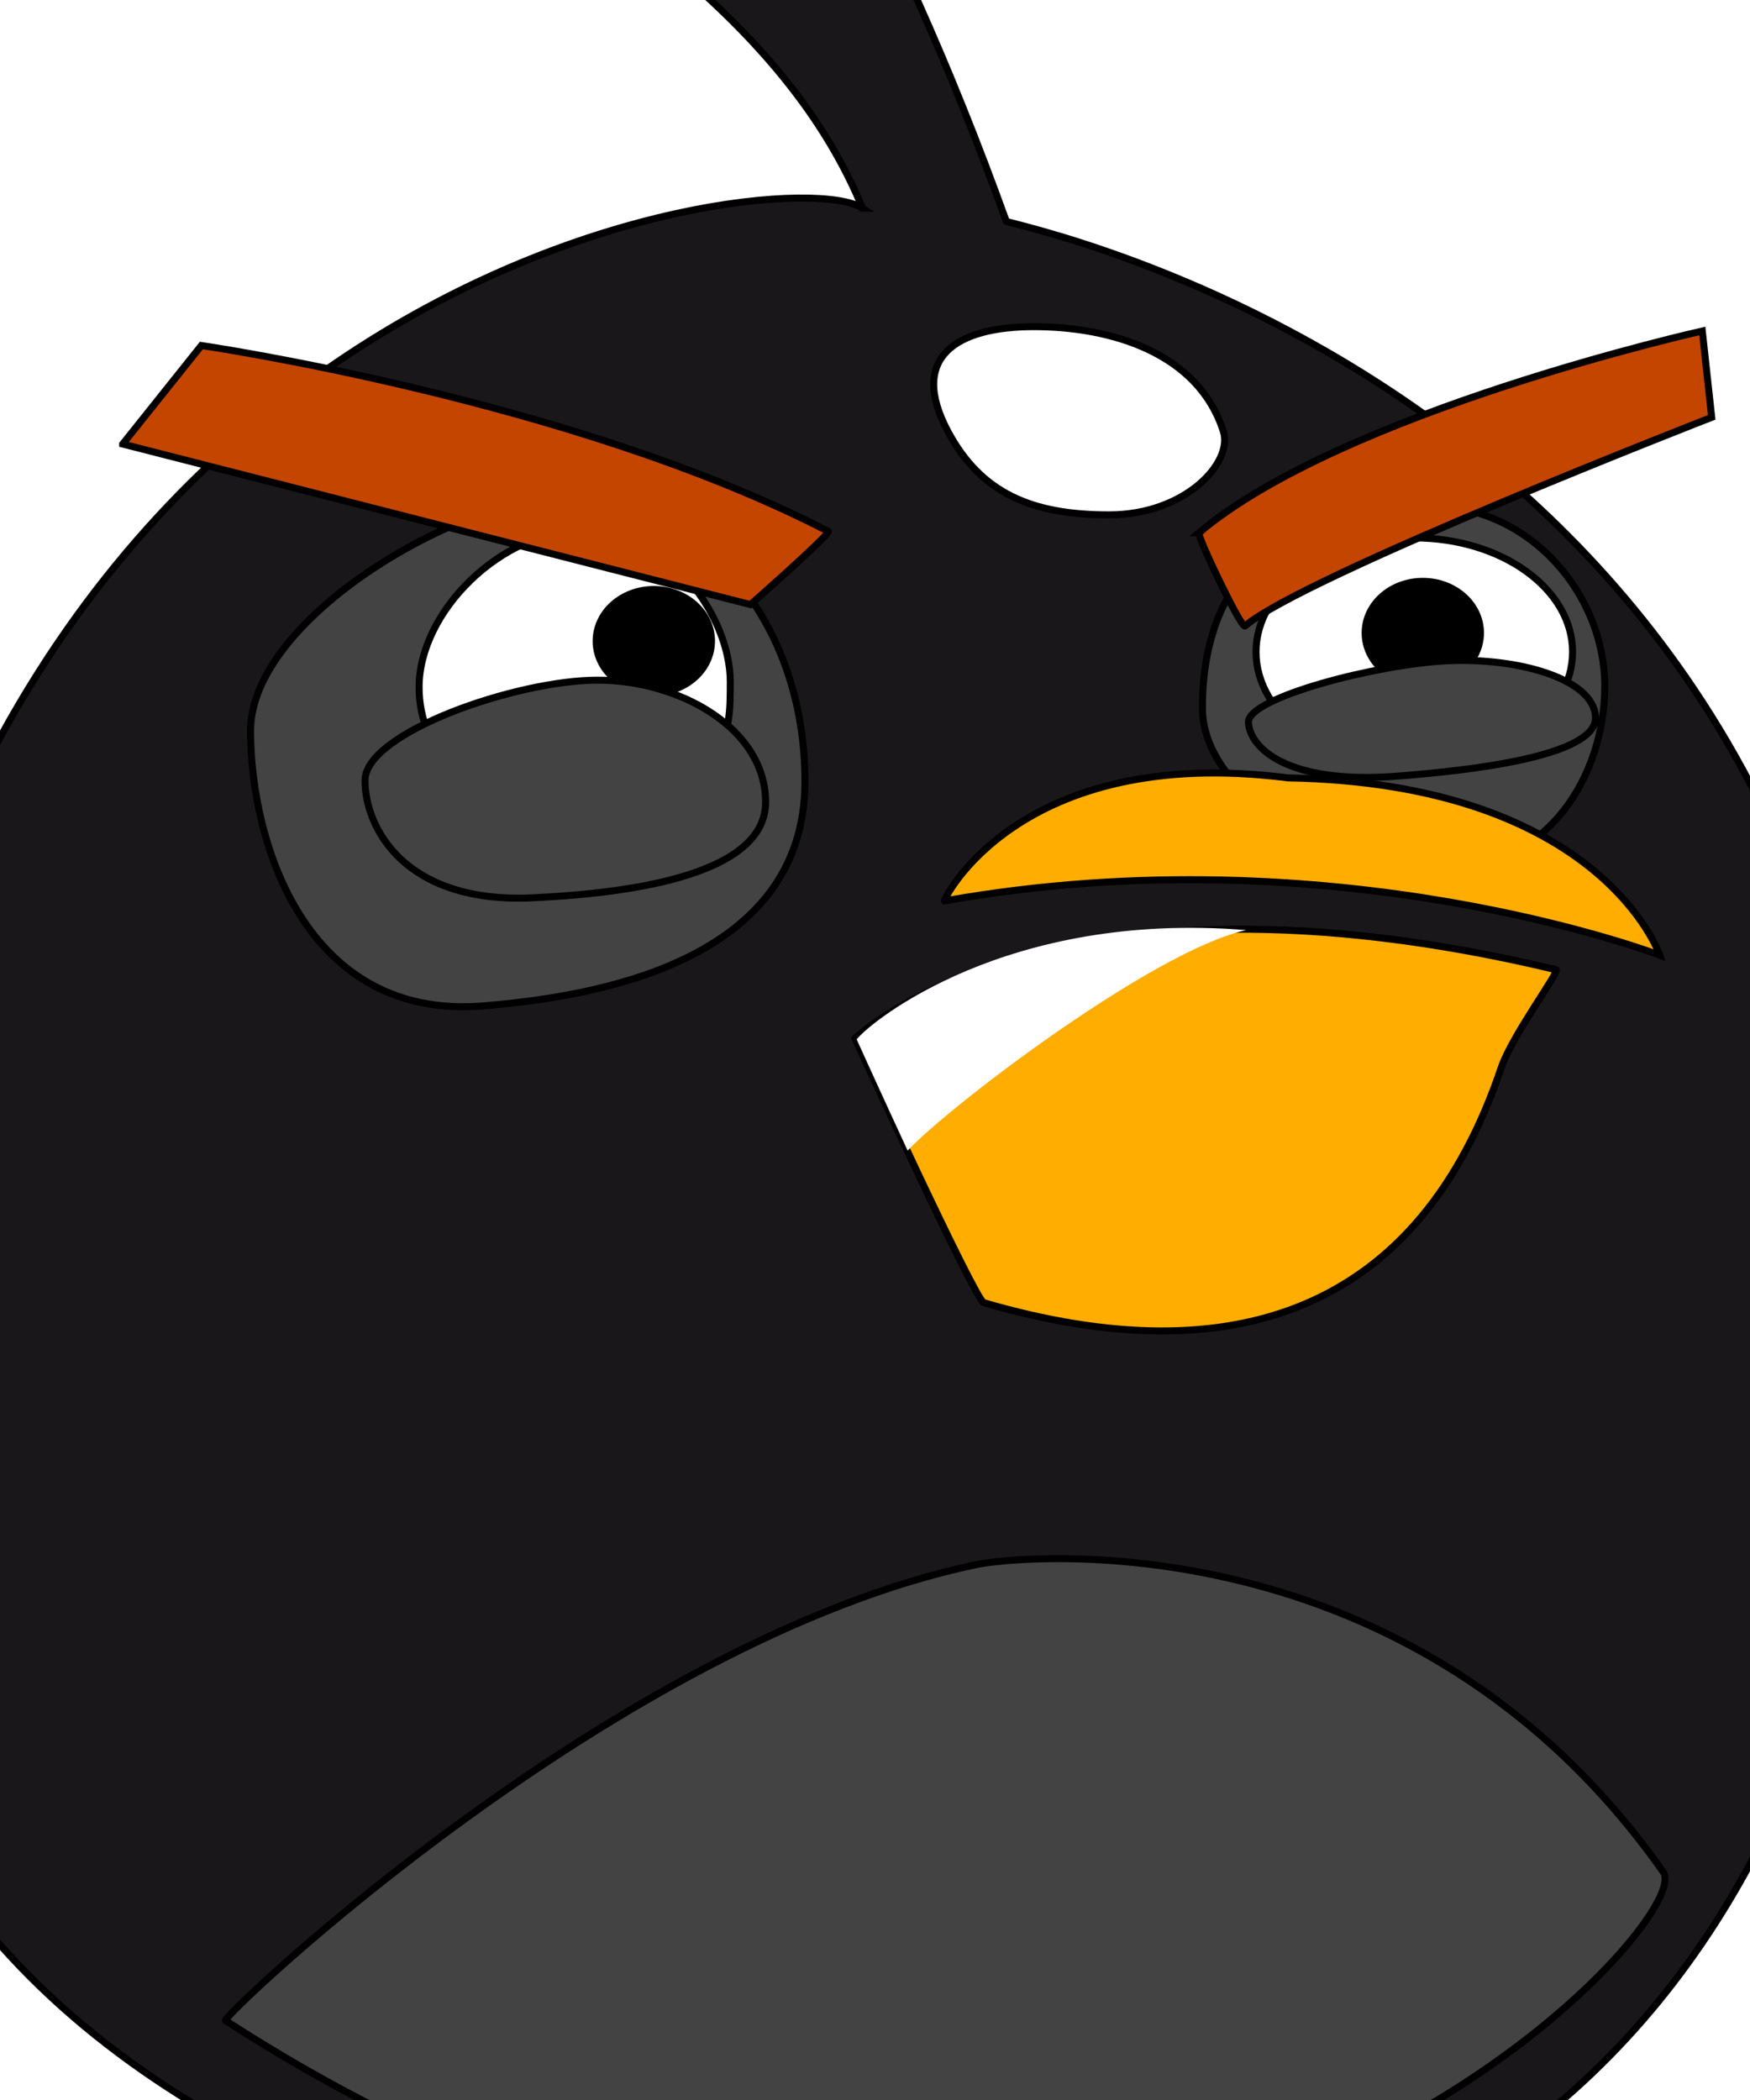
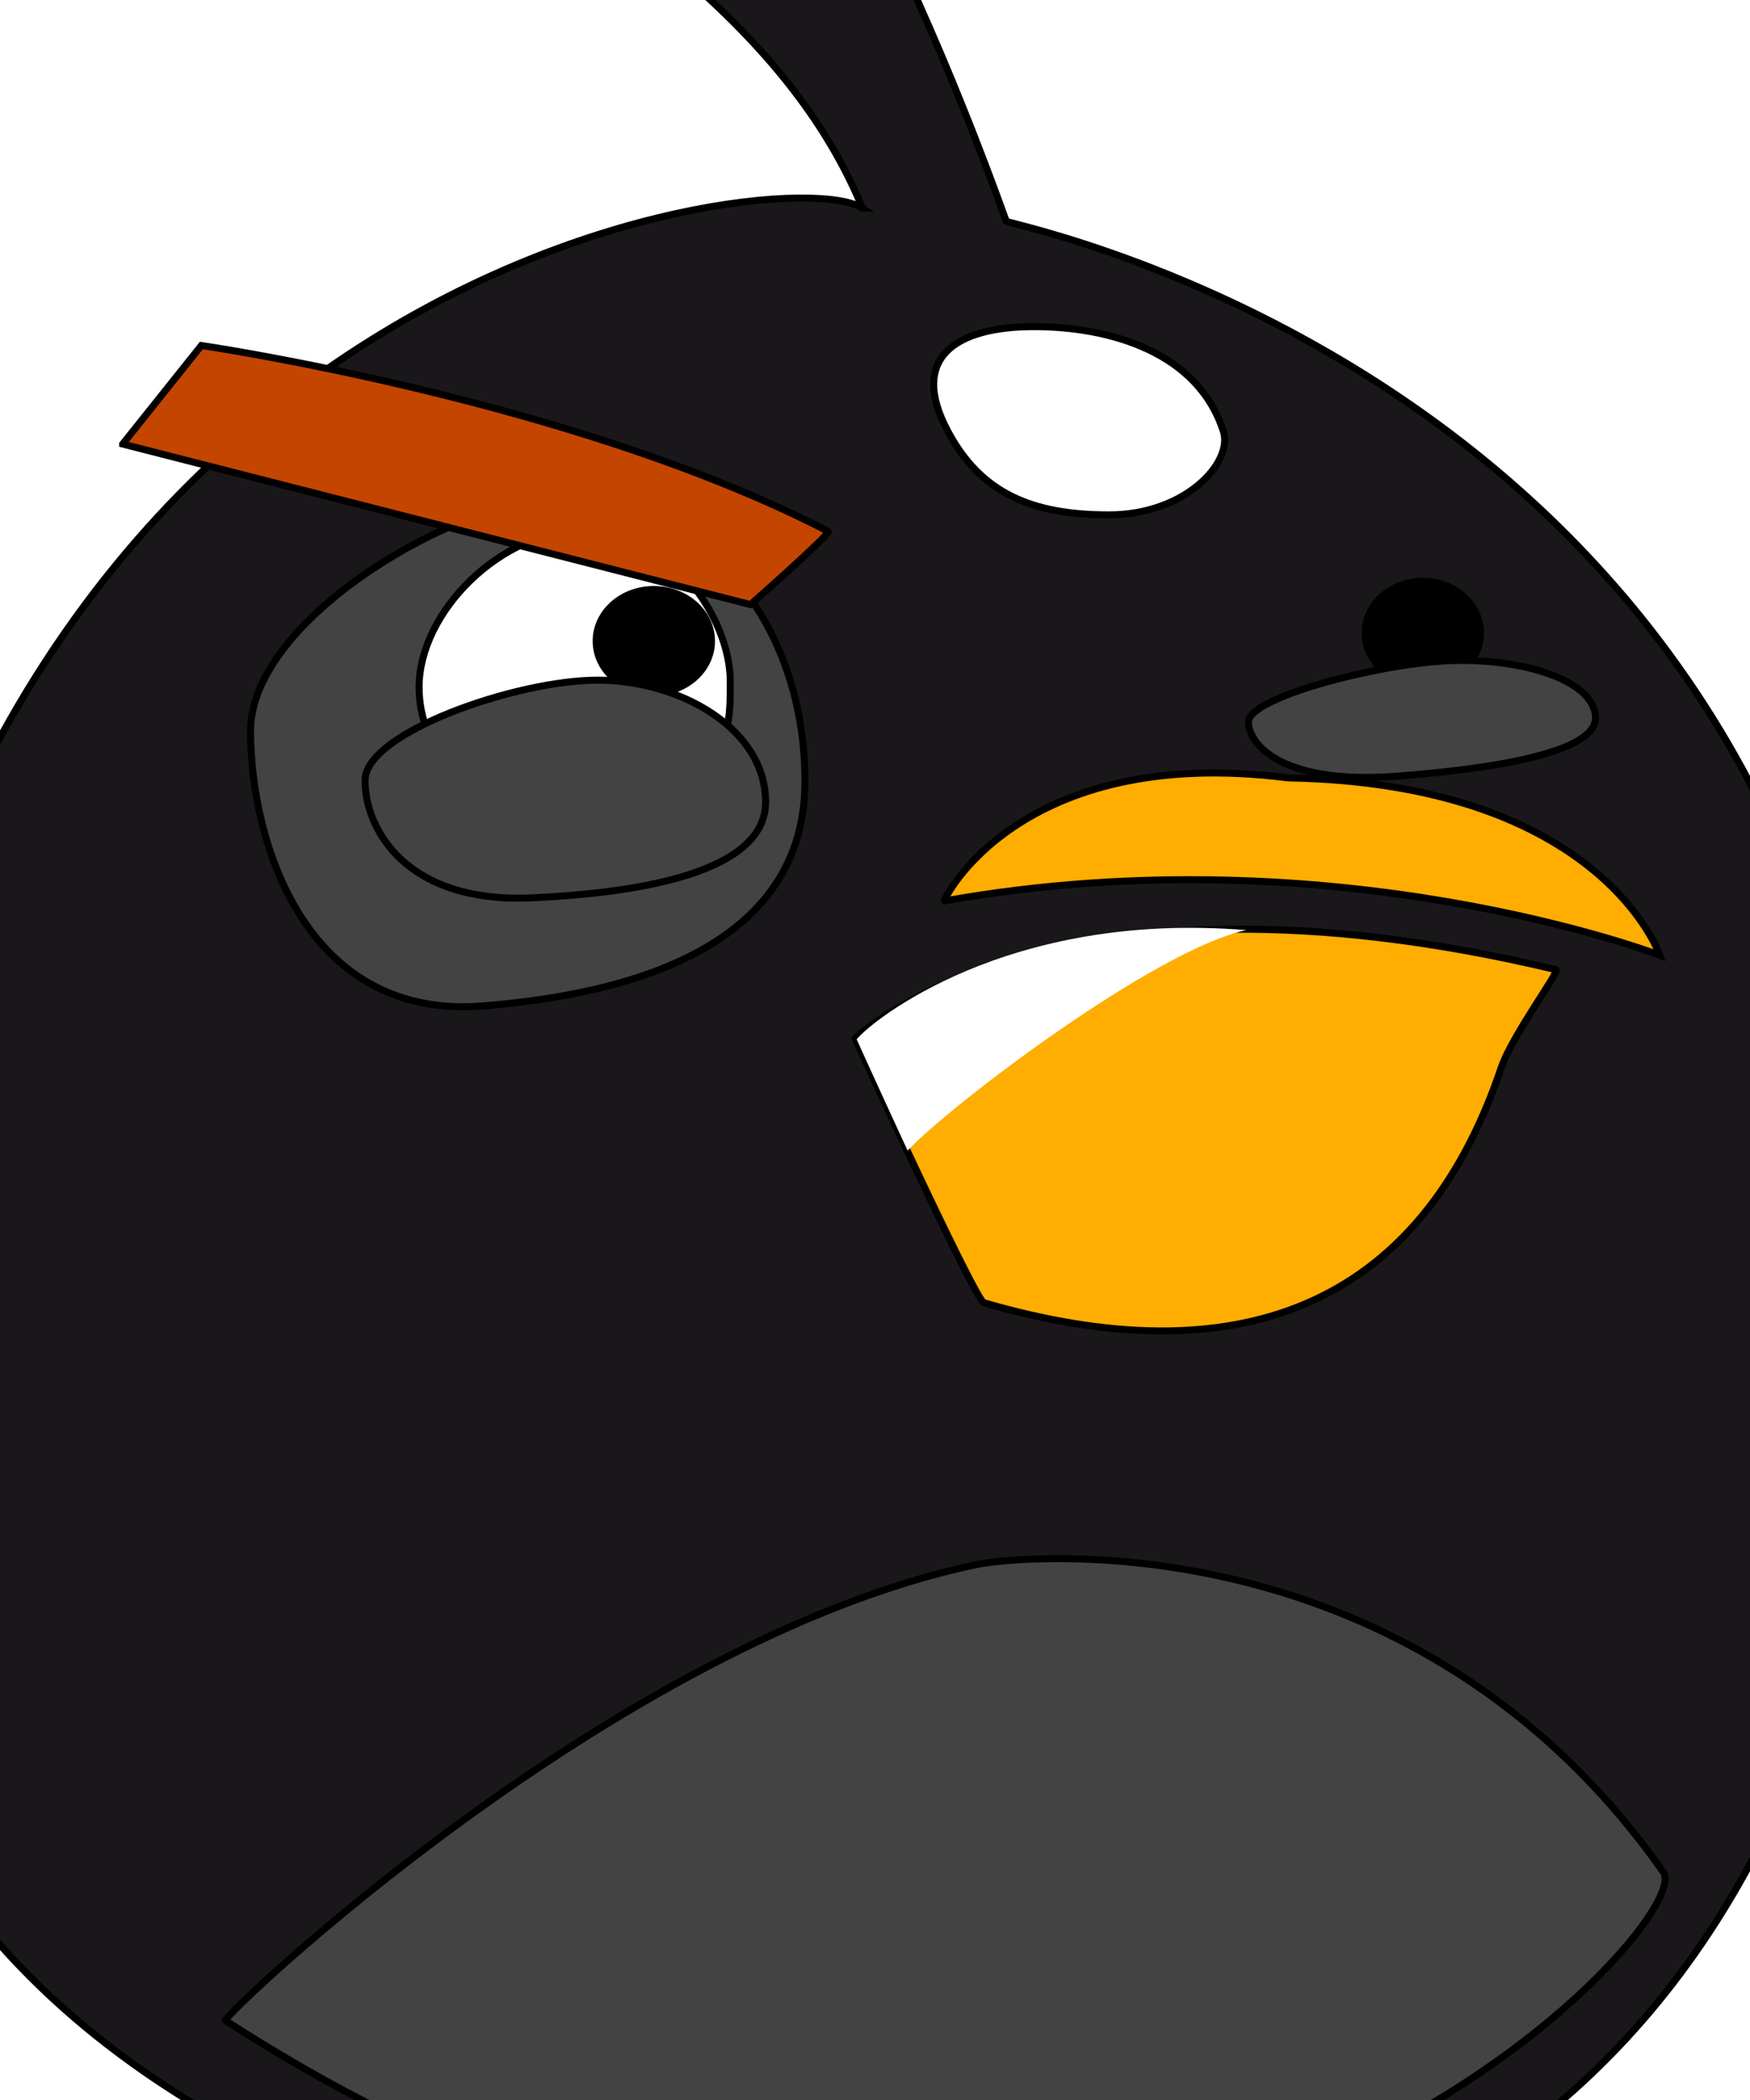
<svg xmlns="http://www.w3.org/2000/svg" xmlns:xlink="http://www.w3.org/1999/xlink" width="250" height="300">
  <title>Yellow Angry Bird Squack</title>
  <g>
    <title>Layer 1</title>
    <g id="g2927" />
    <g transform="rotate(-17.336 157.178,197.799) " stroke="null" id="svg_13" />
    <g id="svg_14" />
    <g stroke="null" id="svg_15" />
    <g id="svg_34" />
    <g id="svg_167" />
    <g id="svg_370" />
    <g id="svg_416" />
    <g stroke="null" id="svg_4">
      <use stroke="null" xlink:href="#svg_6" y="49.94" x="-10.032" transform="matrix(3.235,0,0,3.255,-41.222,-116.868) " id="svg_35" />
      <use stroke="null" xlink:href="#svg_6" y="64.979" x="25.705" transform="matrix(3.235,0,0,3.255,-41.222,-116.868) " id="svg_286" />
      <use stroke="null" xlink:href="#svg_6" y="51.285" x="19.506" transform="matrix(3.235,0,0,3.255,-41.222,-116.868) " id="svg_341" />
      <use stroke="null" xlink:href="#svg_6" y="66.324" x="55.244" transform="matrix(3.235,0,0,3.255,-41.222,-116.868) " id="svg_367" />
      <path d="m123.213,29.744c-8.739,-21.229 -29.477,-40.762 -72.862,-64.531c8.347,-12.534 25.567,-29.521 41.694,-32.886c16.816,23.238 35.38,53.946 51.708,99.278c0.013,0.504 119.53,23.397 124.618,152.897c1.818,46.275 -18.642,146.147 -136.267,144.602c0,0 -162.97,-2.336 -156.881,-127.123c7.962,-163.19 136.711,-179.746 147.991,-172.237l-0,-0z" fill="#19171a" stroke-linecap="round" id="svg_420" />
      <path stroke="null" d="m32.219,288.655c123.13,79.637 210.983,-13.263 205.403,-21.2c-35.809,-50.928 -92.005,-45.228 -98.103,-43.951c-51.4,10.758 -108.037,64.675 -107.3,65.151z" fill="#434343" stroke-linecap="round" id="svg_421" />
      <path d="m174.774,61.659c1.378,4.351 -5.345,11.893 -16.35,11.893c-11.005,0 -18.256,-3.055 -22.993,-11.893c-5.718,-10.667 1.257,-14.995 12.263,-14.995c11.005,0 23.504,3.704 27.08,14.995z" fill="#ffffff" id="svg_422" />
      <path stroke="null" d="m122.146,148.355c0,0 17.156,37.386 18.394,37.746c35.697,10.395 62.175,1.217 73.91,-33.554c1.566,-4.64 8.458,-13.869 7.843,-14.017c-72.412,-17.34 -100.147,9.824 -100.147,9.824l0,-0z" fill="#ffad00" stroke-linecap="round" id="svg_423" />
      <path d="m114.993,111.643c0,25.816 -29.953,30.747 -45.986,32.059c-25.282,2.068 -33.212,-23.306 -33.212,-39.298c0,-15.992 29.901,-33.61 45.986,-33.61c16.085,0 33.212,16.067 33.212,40.849z" fill="#434343" id="svg_424" />
-       <path stroke="null" d="m229.253,97.981c0,12.744 -8.052,26.177 -23.184,26.177c-15.132,0 -34.298,-10.331 -34.298,-23.074c0,-12.744 5.369,-28.892 31.998,-28.892c15.132,0 25.484,13.045 25.484,25.789z" fill="#434343" id="svg_425" />
      <path stroke="null" d="m104.325,97.399c0,7.984 0.111,15.864 -22.61,17.451c-14.703,1.027 -21.843,-7.466 -21.843,-16.676c0,-10.761 11.696,-22.493 23.759,-22.493c12.064,0 20.694,12.507 20.694,21.717z" fill="#ffffff" id="svg_426" />
-       <path stroke="null" d="m224.654,93.133c0,8.996 -10.123,16.288 -22.61,16.288c-12.487,0 -22.61,-7.292 -22.61,-16.288c0,-8.996 10.123,-16.288 22.61,-16.288c12.487,0 22.61,7.292 22.61,16.288z" fill="#ffffff" id="svg_427" />
      <path d="m211.497,90.418c0,4.069 -3.689,7.368 -8.239,7.368c-4.55,0 -8.239,-3.299 -8.239,-7.368c0,-4.069 3.689,-7.368 8.239,-7.368c4.55,0 8.239,3.299 8.239,7.368z" fill="#000000" id="svg_428" />
      <path stroke="null" d="m101.643,91.582c0,4.069 -3.689,7.368 -8.239,7.368c-4.55,0 -8.239,-3.299 -8.239,-7.368c0,-4.069 3.689,-7.368 8.239,-7.368c4.55,0 8.239,3.299 8.239,7.368z" fill="#000000" id="svg_429" />
      <path d="m81.625,-25.729c0.093,-6.867 17.503,-14.092 17.503,-14.092c-1.32,-6.023 -5.229,-12.321 -9.56,-18.948c-13.144,5.424 -26.036,18.544 -28.056,23.155c8.547,3.079 17.851,8.279 20.114,9.885z" fill="#ffc000" stroke-linecap="round" id="svg_430" />
      <path stroke="null" d="m134.92,128.706c55.999,-9.958 102.19,7.756 102.19,7.756c0,0 -8.304,-24.528 -53.139,-25.337c-38.548,-4.905 -49.347,17.633 -49.051,17.581z" fill="#ffad00" stroke-linecap="round" id="svg_431" />
      <path d="m17.526,63.436l11.239,-14.077c0,0 53.123,7.728 89.551,26.551c0.313,0.41 -11.11,10.46 -11.11,10.46l-89.68,-22.934z" fill="#c44500" stroke-linecap="round" id="svg_432" />
-       <path d="m171.275,76.116c-0.35,0.295 6.045,13.781 6.591,13.31c8.158,-7.043 66.663,-29.807 66.663,-29.807l-1.344,-12.335c0,0 -51.317,11.489 -71.91,28.832z" fill="#c44500" stroke-linecap="round" id="svg_433" />
      <path id="svg_1" d="m109.372,114.586c0,11.01 -21.644,13.113 -33.228,13.672c-18.268,0.882 -23.998,-9.939 -23.998,-16.759c0,-6.82 21.606,-14.334 33.228,-14.334c11.623,0 23.998,6.852 23.998,17.421z" fill="#434343" />
      <path id="svg_2" d="m227.93,102.419c0.268,5.702 -18.404,7.694 -28.412,8.466c-15.782,1.218 -21.003,-4.147 -21.169,-7.68c-0.166,-3.532 18.342,-8.324 28.396,-8.809c10.055,-0.484 20.928,2.548 21.185,8.022z" fill="#434343" />
      <path id="svg_3" d="m129.661,164.374c5.748,-6.205 35.167,-28.638 48.373,-31.502c-34.224,-2.774 -53.532,12.977 -55.654,15.602c2.358,5.25 7.281,15.9 7.281,15.9z" stroke-linecap="null" stroke-linejoin="null" stroke-dasharray="null" stroke-width="null" fill="#ffffff" />
    </g>
  </g>
</svg>